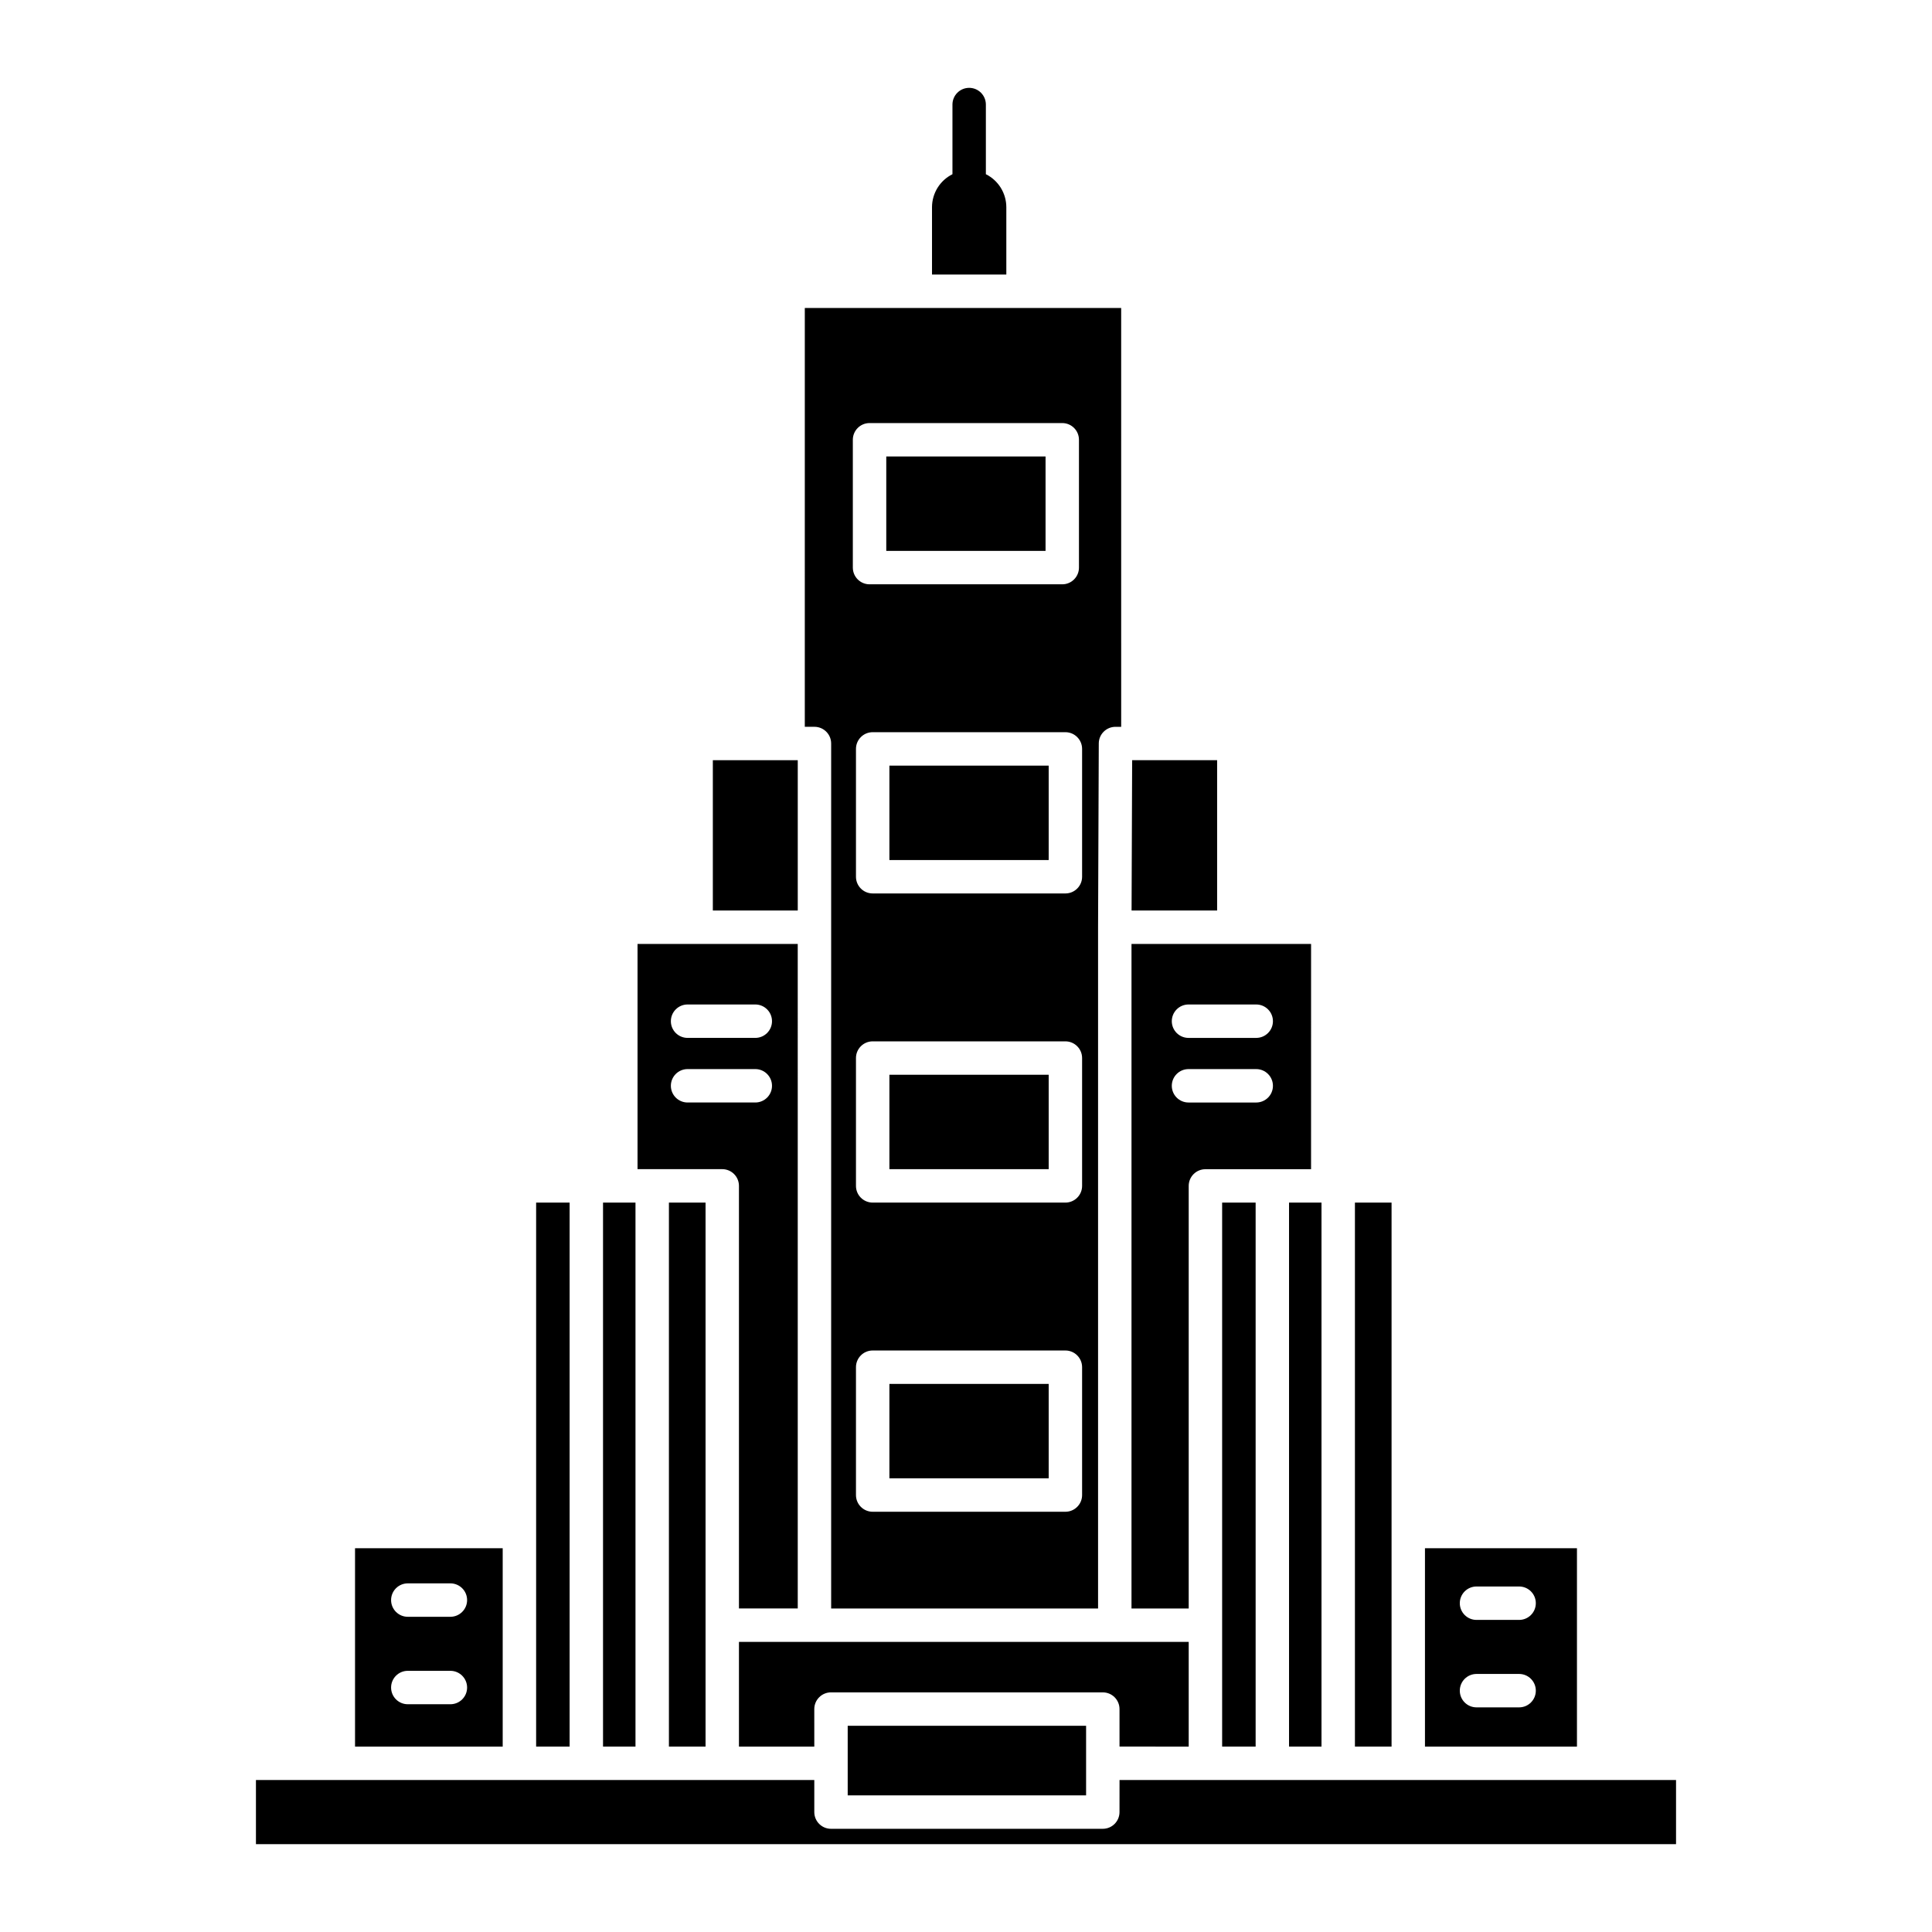
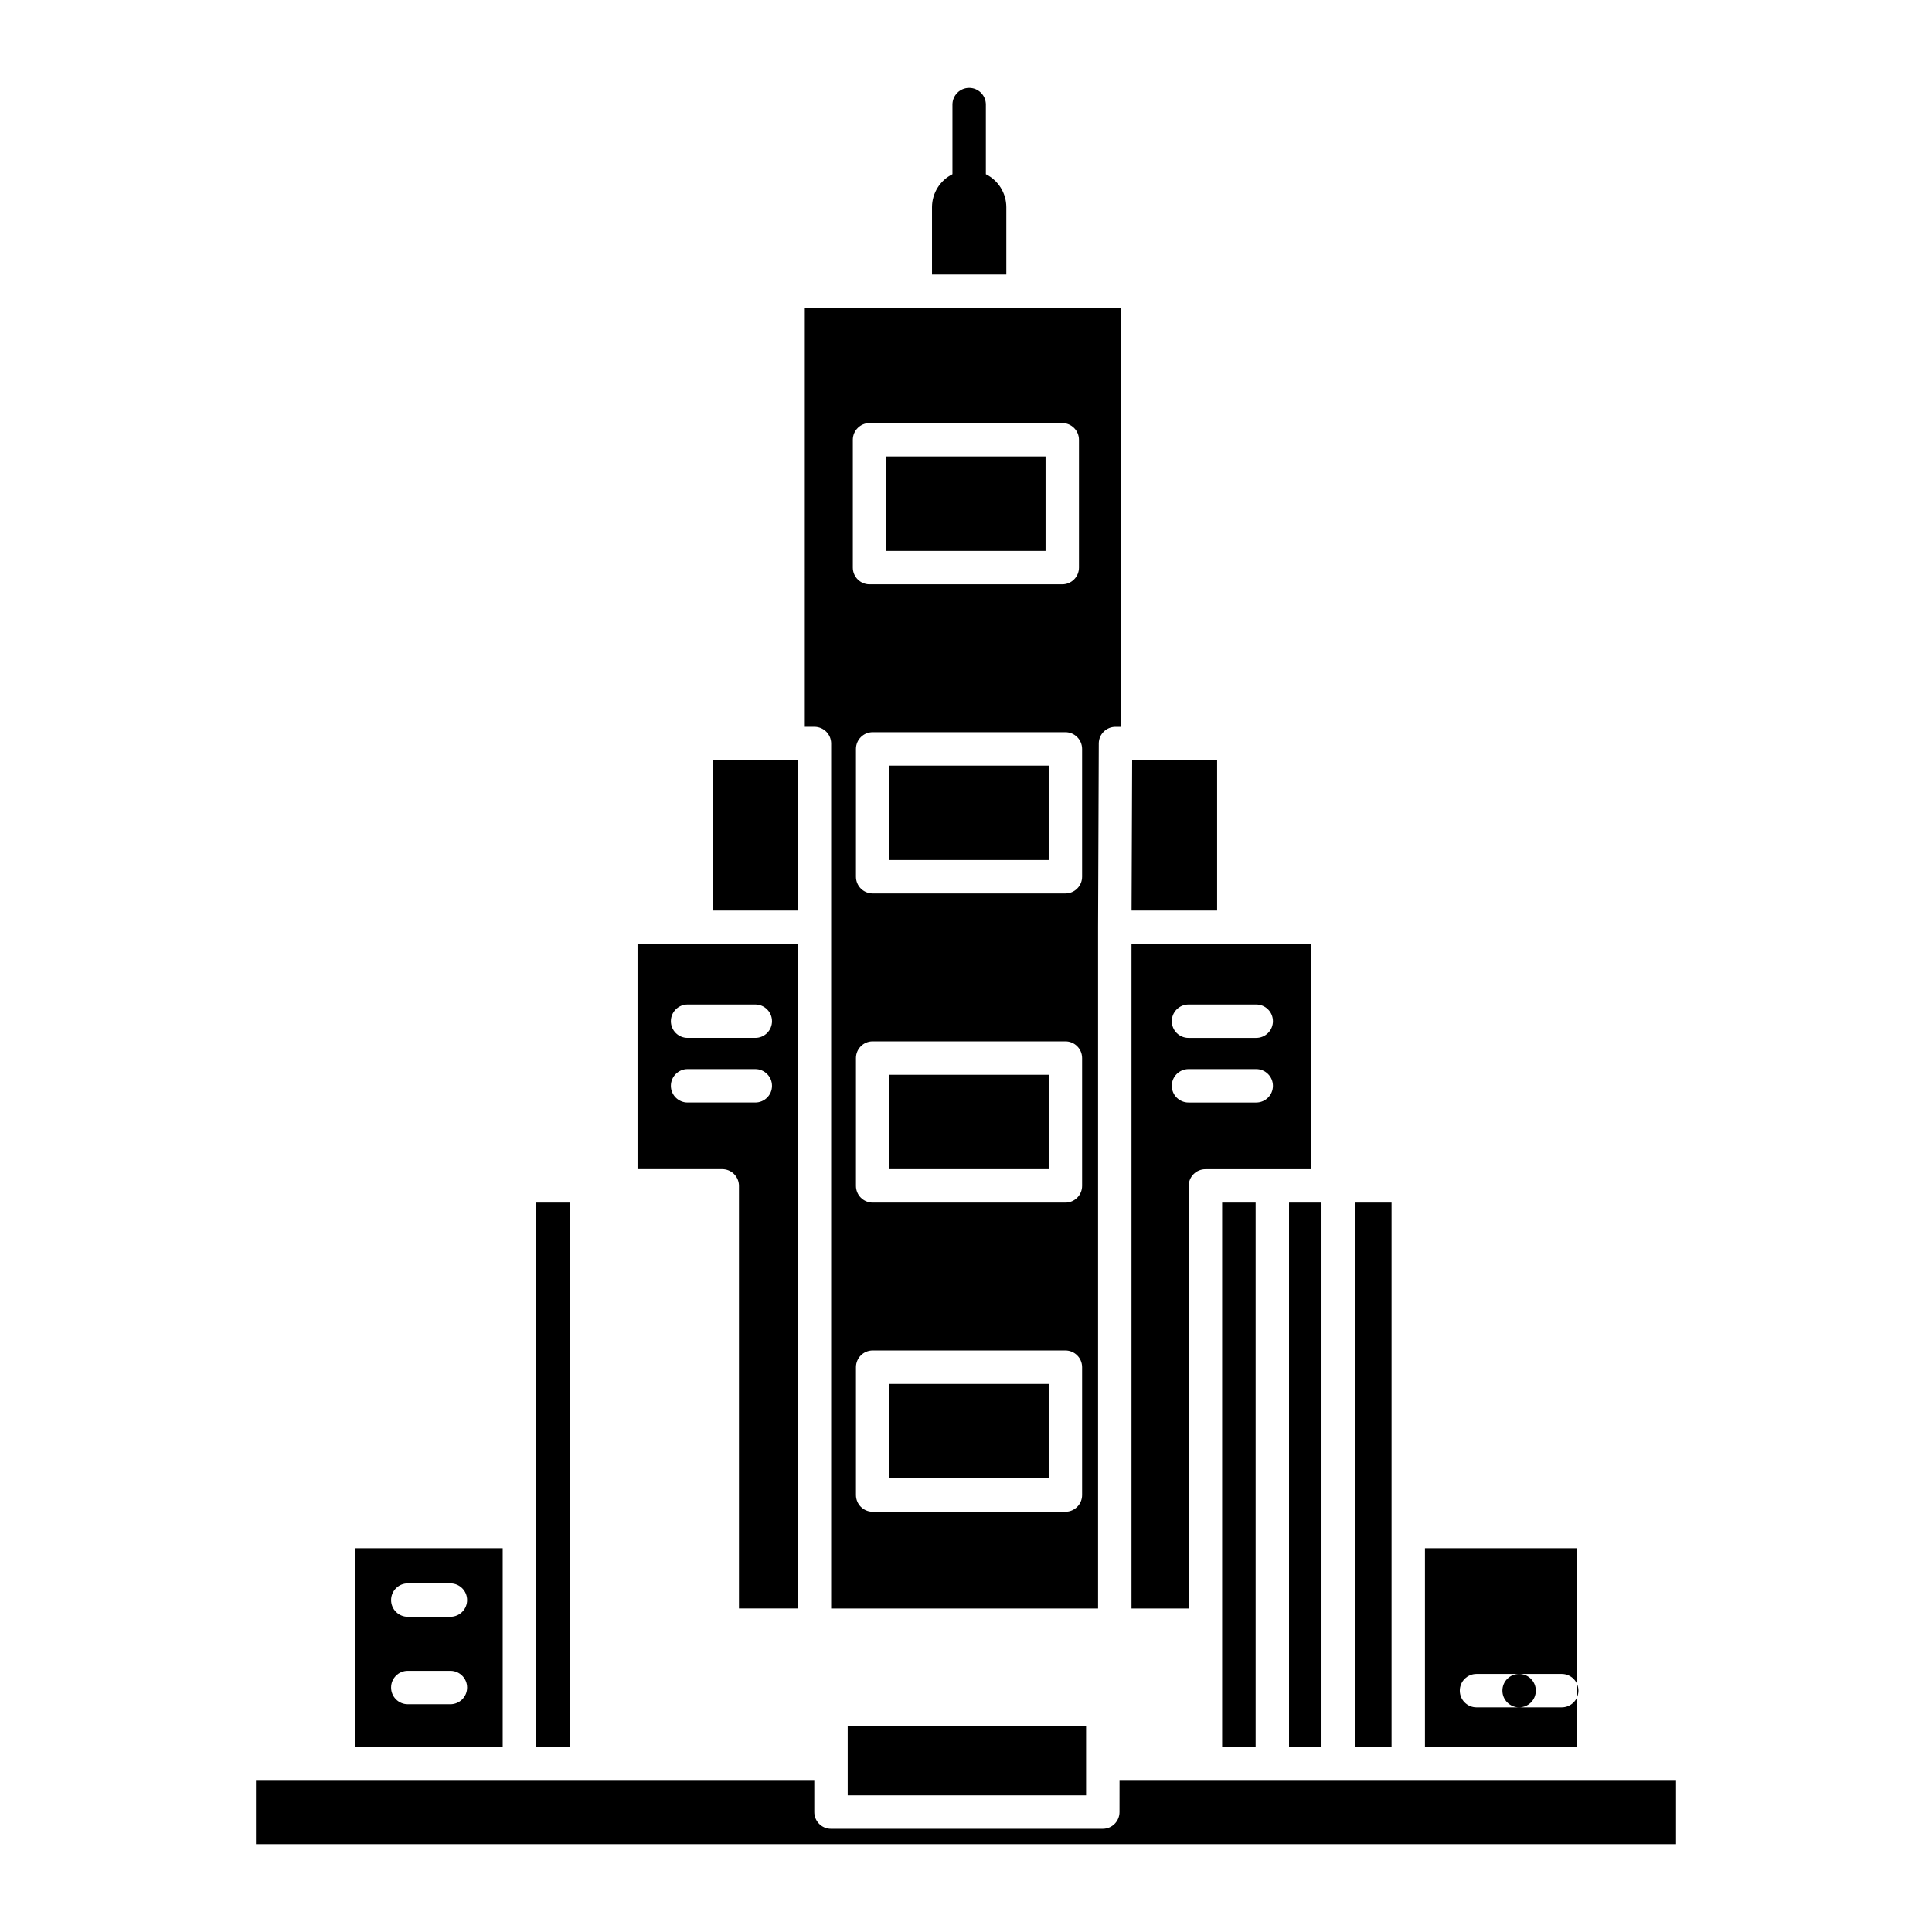
<svg xmlns="http://www.w3.org/2000/svg" fill="#000000" width="800px" height="800px" version="1.1" viewBox="144 144 512 512">
  <g>
-     <path d="m459.02 606.87v-27.75h-119.19v27.75h19.969l-0.004-9.949c0-2.445 1.984-4.426 4.43-4.426h72.027c2.445 0 4.43 1.98 4.43 4.426v9.945z" />
    <path d="m400.84 167.28c-2.445 0-4.43 1.984-4.43 4.43v18.457c-3.312 1.652-5.406 5.027-5.418 8.73v17.867h19.695v-17.867c-0.012-3.703-2.109-7.082-5.422-8.73v-18.457c0-2.445-1.98-4.43-4.426-4.43z" />
    <path d="m368.65 601.35h63.176v18.441h-63.176z" />
    <path d="m379.7 510.75h42.211v25.02h-42.211z" />
    <path d="m379.7 428.82h42.211v25.02h-42.211z" />
    <path d="m379.7 346.9h42.211v25.02h-42.211z" />
    <path d="m467.88 462.7h8.875v144.17h-8.875z" />
    <path d="m503.07 462.7h9.707v144.17h-9.707z" />
-     <path d="m561.91 554.29h-40.281v52.582h40.281zm-15.328 42.18h-11.289c-2.449 0-4.43-1.98-4.43-4.426 0-2.445 1.98-4.43 4.43-4.43h11.289c2.445 0 4.426 1.984 4.426 4.43 0 2.445-1.98 4.426-4.426 4.426zm0-23.18-11.289 0.004c-2.449 0-4.43-1.984-4.43-4.43 0-2.445 1.98-4.426 4.43-4.426h11.289c2.445 0 4.426 1.98 4.426 4.426 0 2.445-1.98 4.43-4.426 4.43z" />
+     <path d="m561.91 554.29h-40.281v52.582h40.281zm-15.328 42.18h-11.289c-2.449 0-4.43-1.98-4.43-4.426 0-2.445 1.98-4.43 4.43-4.43h11.289c2.445 0 4.426 1.984 4.426 4.43 0 2.445-1.98 4.426-4.426 4.426zc-2.449 0-4.43-1.984-4.43-4.43 0-2.445 1.98-4.426 4.43-4.426h11.289c2.445 0 4.426 1.98 4.426 4.426 0 2.445-1.98 4.43-4.426 4.43z" />
    <path d="m444.03 345.46-0.152 39.84h22.672v-39.84z" />
    <path d="m485.61 462.7h8.602v144.17h-8.602z" />
    <path d="m378.87 264.97h42.211v25.02h-42.211z" />
    <path d="m491.45 394.16h-47.59v176.11h15.16v-111.99c0-2.445 1.98-4.426 4.426-4.426h28zm-14.539 42.016h-17.941c-2.445 0-4.43-1.98-4.43-4.426s1.984-4.43 4.43-4.43h17.941c2.445 0 4.43 1.984 4.43 4.43s-1.984 4.426-4.43 4.426zm0-17.121h-17.941c-2.445 0-4.43-1.984-4.43-4.43s1.984-4.426 4.43-4.426h17.941c2.445 0 4.43 1.98 4.43 4.426s-1.984 4.43-4.43 4.43z" />
    <path d="m440.68 624.22c0 2.445-1.98 4.43-4.426 4.43h-72.031c-2.445 0-4.426-1.984-4.426-4.43v-8.496l-147.97 0.004v16.988h376.34v-16.988h-147.48z" />
-     <path d="m321.27 462.7h9.707v144.17h-9.707z" />
    <path d="m339.83 458.27v111.99h15.582l-0.004-176.11h-42.457v59.688h22.449c1.176 0 2.301 0.465 3.133 1.297 0.828 0.828 1.297 1.957 1.297 3.129zm-13.613-48.074h17.941c2.445 0 4.43 1.984 4.43 4.43 0 2.445-1.984 4.426-4.43 4.426h-17.941c-2.445 0-4.43-1.98-4.43-4.426 0-2.445 1.984-4.43 4.43-4.43zm-4.43 21.551c0-2.445 1.984-4.43 4.43-4.43h17.941c2.445 0 4.43 1.984 4.43 4.43s-1.984 4.426-4.43 4.426h-17.941c-2.445 0-4.426-1.98-4.43-4.422z" />
    <path d="m286.08 462.7h8.875v144.17h-8.875z" />
    <path d="m277.22 554.29h-39.133v52.582h39.133zm-13.863 41.352h-11.289c-2.445 0-4.426-1.98-4.426-4.426 0-2.445 1.98-4.43 4.426-4.43h11.289c2.445 0 4.43 1.984 4.43 4.43 0 2.445-1.984 4.426-4.43 4.426zm0-23.176h-11.289c-2.445 0-4.426-1.984-4.426-4.43 0-2.445 1.98-4.426 4.426-4.426h11.289c2.445 0 4.43 1.98 4.43 4.426 0 2.445-1.984 4.43-4.43 4.43z" />
-     <path d="m303.81 462.7h8.602v144.17h-8.602z" />
    <path d="m332.91 345.46h22.504v39.836h-22.504z" />
    <path d="m357.28 336.61h2.559c2.445 0 4.426 1.984 4.426 4.43v229.23h70.734v-180.55l0.188-48.695c0.008-2.438 1.988-4.41 4.43-4.41h1.508l-0.004-110.99h-83.84zm73.488 203.59c0 2.445-1.984 4.43-4.43 4.43h-51.07 0.004c-2.449 0-4.43-1.984-4.43-4.43v-33.879c0-2.445 1.98-4.426 4.43-4.426h51.07-0.004c2.445 0 4.43 1.98 4.43 4.426zm0-81.926c0 2.445-1.984 4.426-4.43 4.426h-51.07 0.004c-2.449 0-4.43-1.98-4.43-4.426v-33.879c0-2.445 1.98-4.426 4.43-4.426h51.07-0.004c2.445 0 4.43 1.98 4.43 4.426zm0-81.926c0 2.445-1.984 4.426-4.43 4.426h-51.07 0.004c-2.449 0-4.43-1.98-4.43-4.426v-33.879c0-2.445 1.98-4.43 4.43-4.43h51.07-0.004c2.445 0 4.43 1.984 4.43 4.43zm-60.758-115.8c0-2.445 1.984-4.43 4.43-4.43h51.07c2.445 0 4.426 1.984 4.426 4.43v33.871c0 2.445-1.98 4.43-4.426 4.43h-51.07c-2.445 0-4.43-1.984-4.43-4.43z" />
  </g>
</svg>